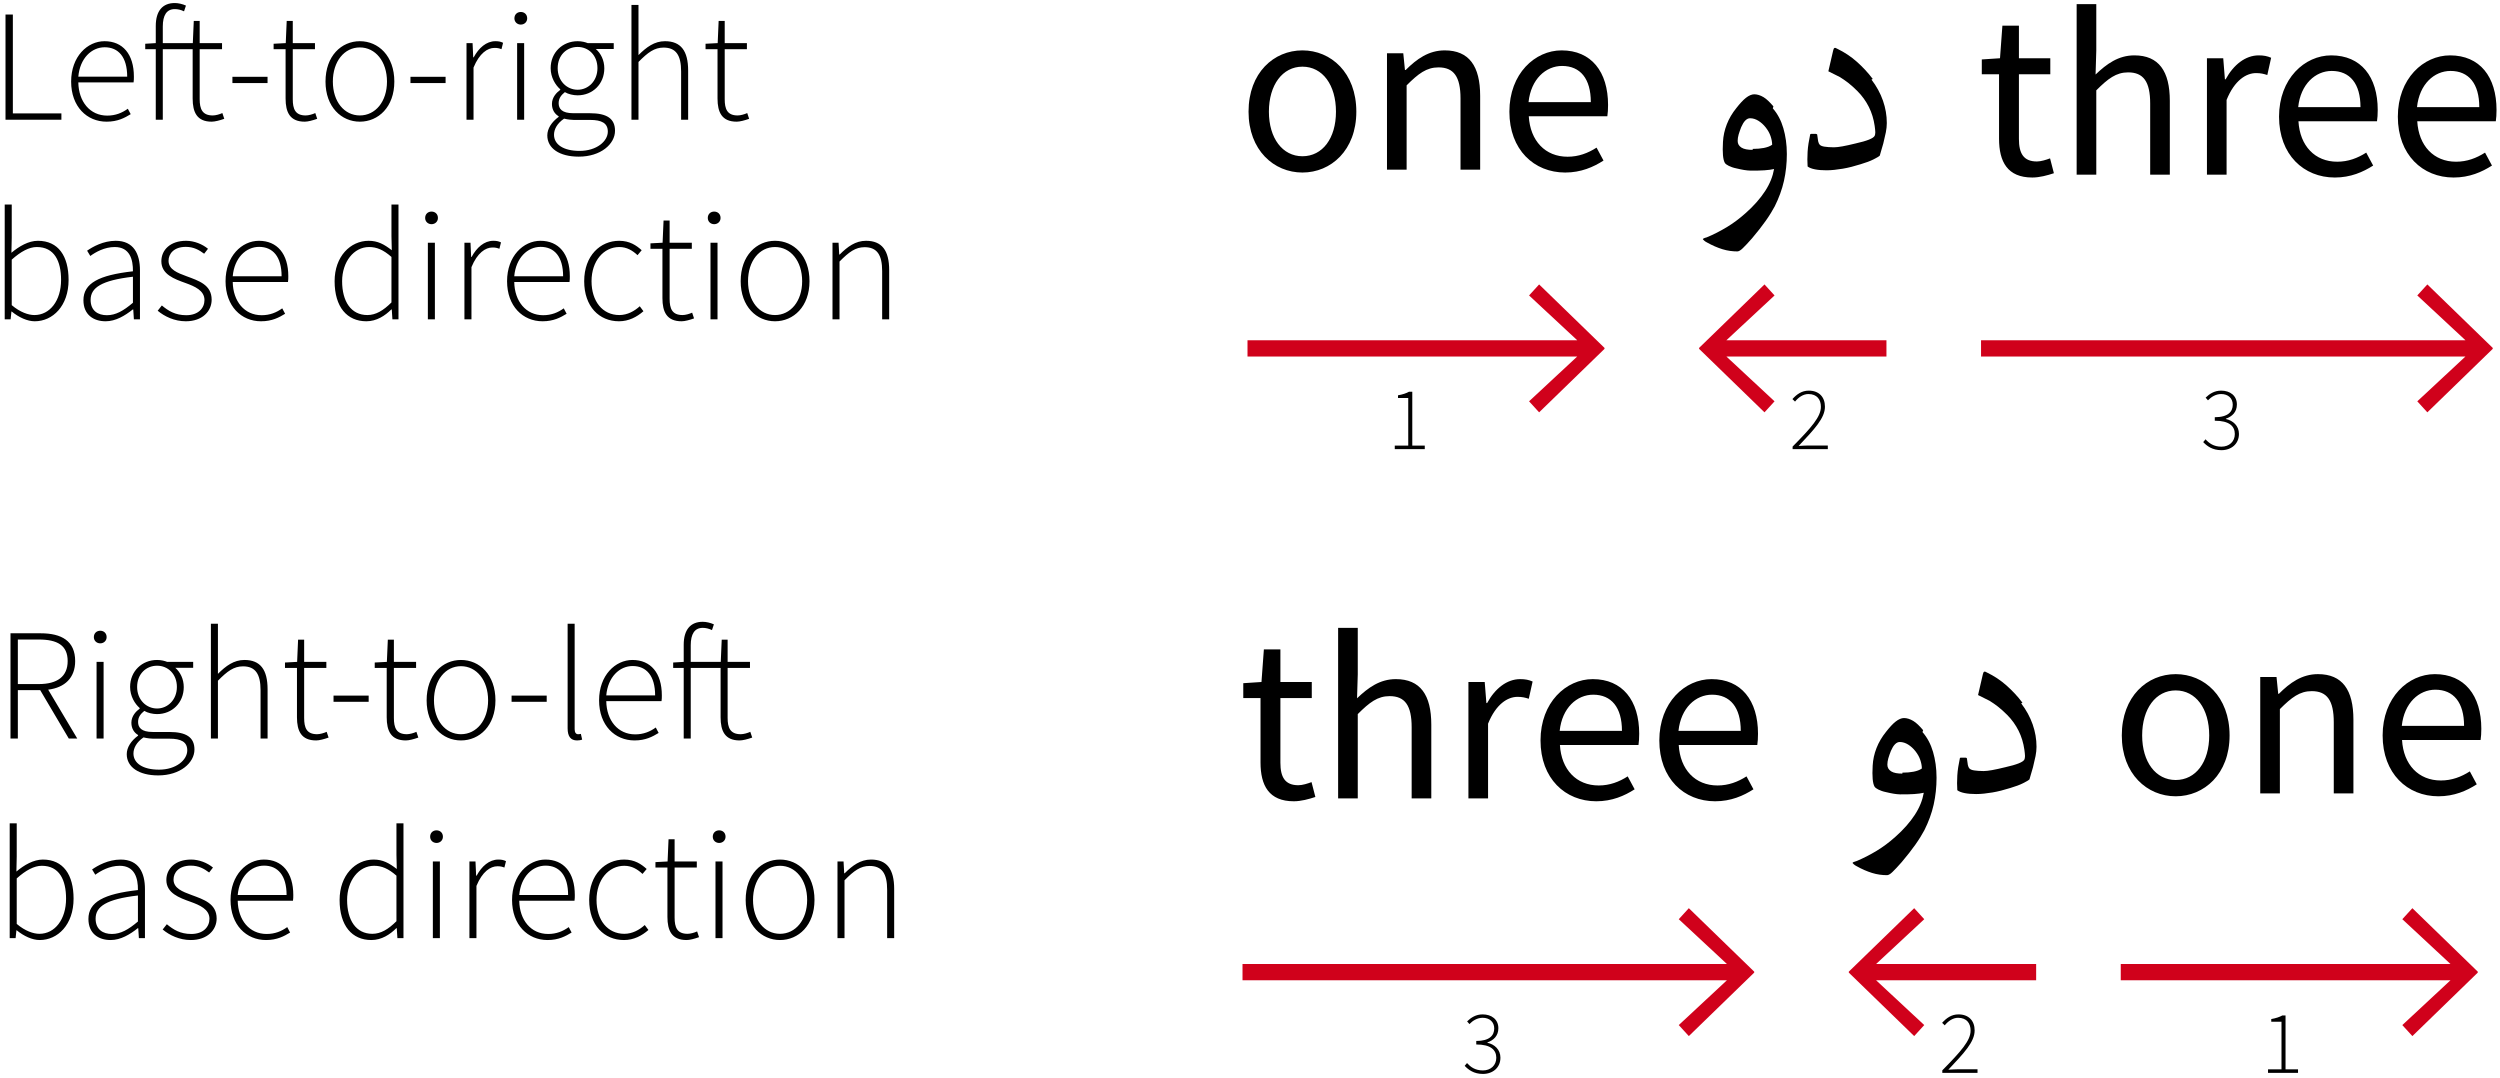
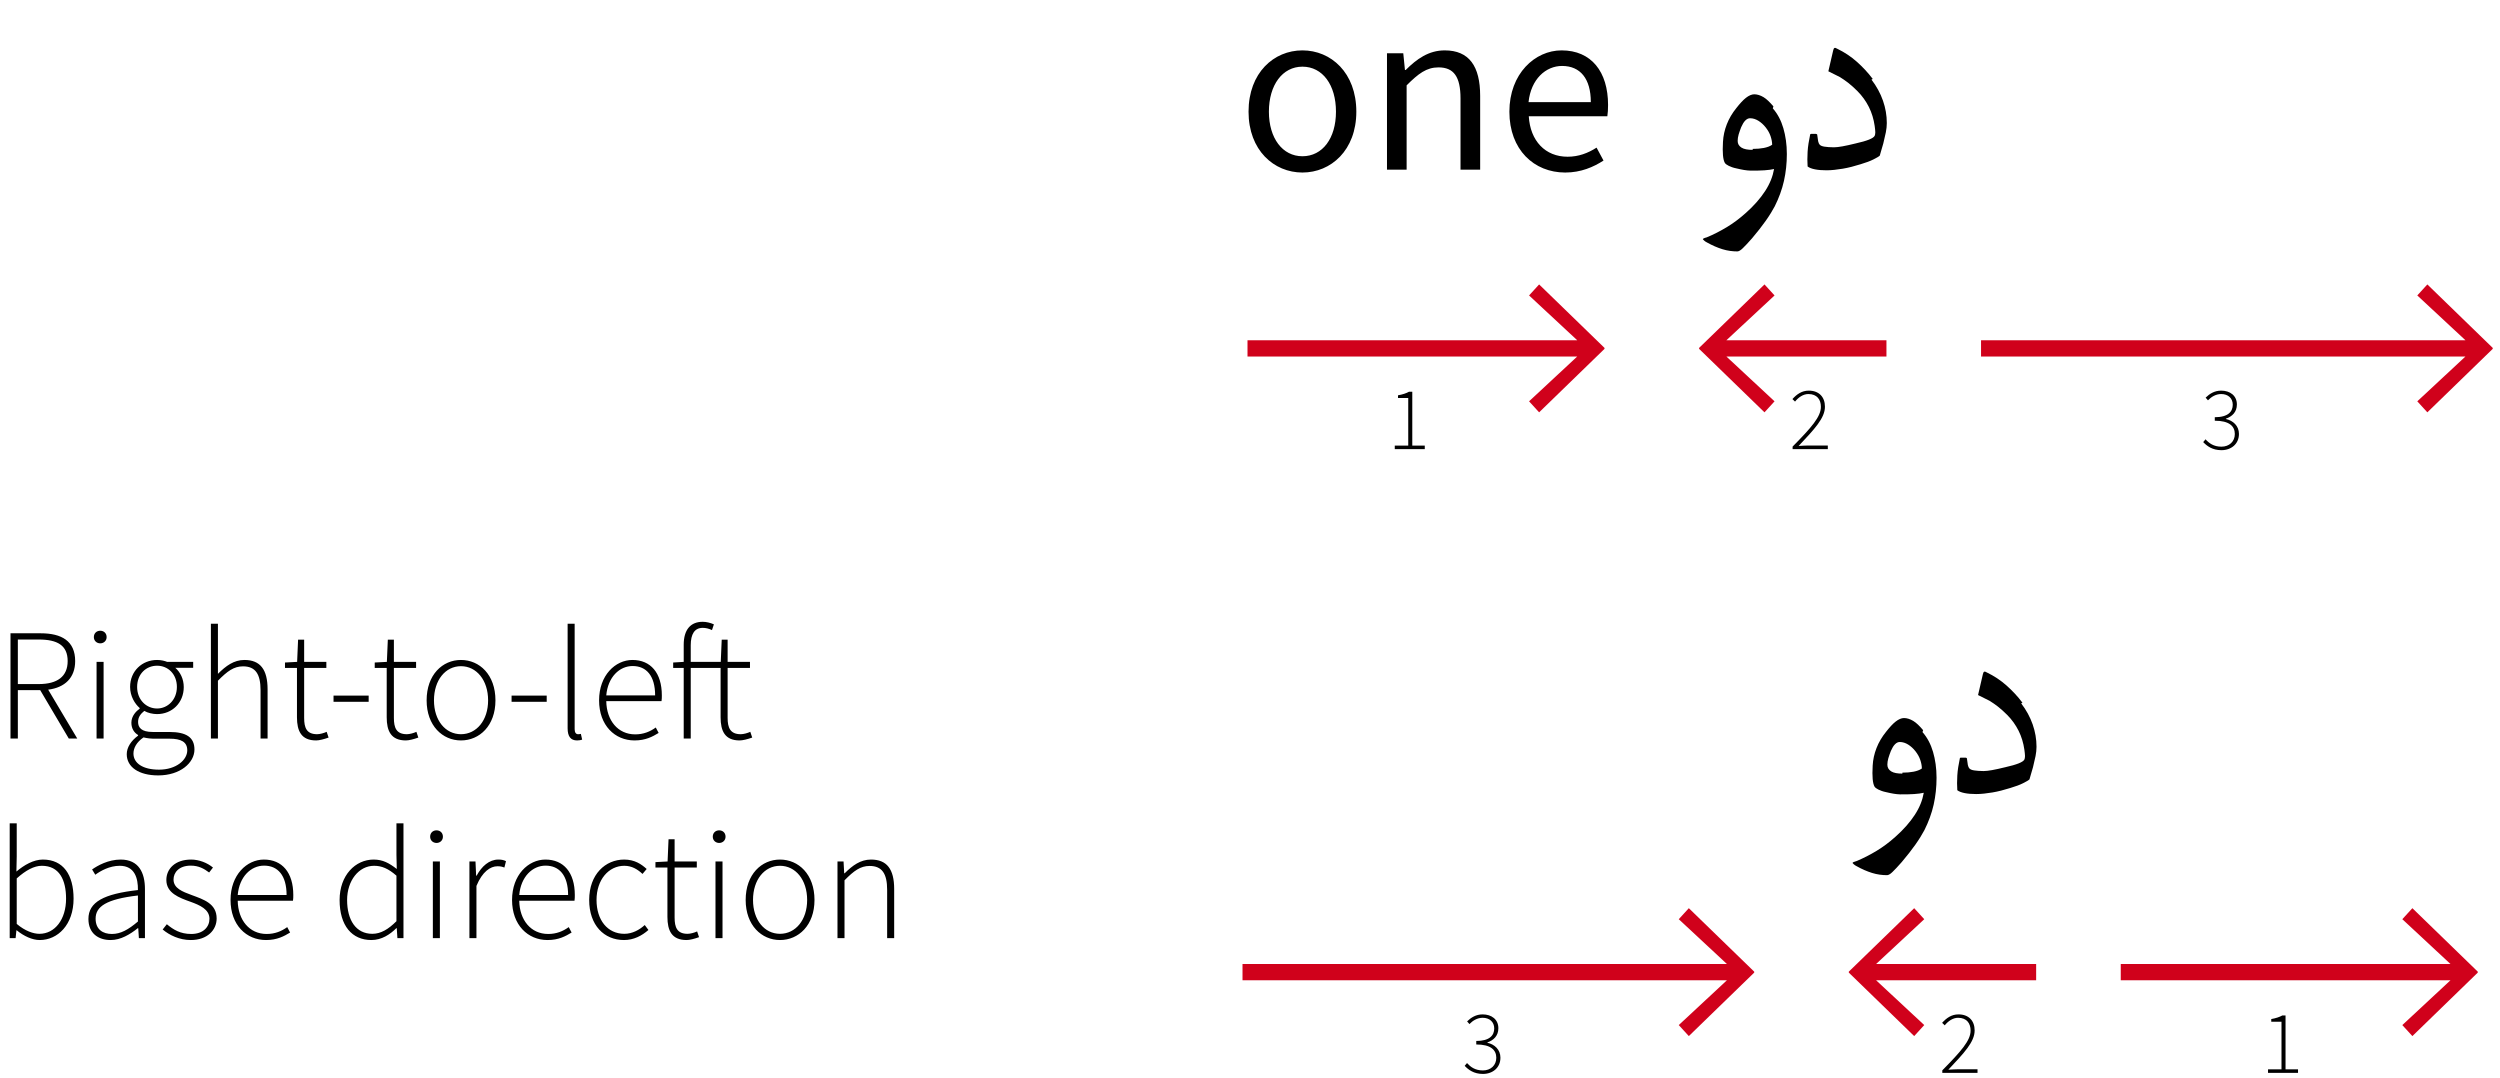
<svg xmlns="http://www.w3.org/2000/svg" width="501px" height="216px" viewBox="0 0 501 216" version="1.1">
  <title>order-of-directional-runs</title>
  <desc>Created with Sketch.</desc>
  <defs />
  <g id="Order-of-directional-runs" stroke="none" stroke-width="1" fill="none" fill-rule="evenodd">
    <g id="Group-Copy-3">
      <g id="Group-2" transform="translate(250, 10)">
        <path d="M11.008,24.576 C16.72,24.576 21.808,20.112 21.808,12.384 C21.808,4.56 16.72,0.096 11.008,0.096 C5.296,0.096 0.208,4.56 0.208,12.384 C0.208,20.112 5.296,24.576 11.008,24.576 L11.008,24.576 Z M11.008,21.312 C7.024,21.312 4.288,17.712 4.288,12.384 C4.288,7.008 7.024,3.36 11.008,3.36 C15.04,3.36 17.728,7.008 17.728,12.384 C17.728,17.712 15.04,21.312 11.008,21.312 L11.008,21.312 Z M27.952,24 L31.888,24 L31.888,7.104 C34.24,4.752 35.872,3.504 38.272,3.504 C41.344,3.504 42.688,5.376 42.688,9.744 L42.688,24 L46.624,24 L46.624,9.216 C46.624,3.264 44.416,0.096 39.52,0.096 C36.304,0.096 33.904,1.824 31.696,4.032 L31.552,4.032 L31.216,0.672 L27.952,0.672 L27.952,24 Z M63.664,24.576 C66.832,24.576 69.328,23.472 71.344,22.176 L69.952,19.584 C68.224,20.688 66.352,21.408 64.144,21.408 C59.68,21.408 56.656,18.24 56.368,13.296 L72.112,13.296 C72.208,12.72 72.256,11.856 72.256,11.04 C72.256,4.368 68.896,0.096 62.944,0.096 C57.616,0.096 52.48,4.752 52.48,12.384 C52.48,20.016 57.424,24.576 63.664,24.576 L63.664,24.576 Z M56.32,10.464 C56.8,5.856 59.776,3.216 63.04,3.216 C66.688,3.216 68.8,5.76 68.8,10.464 L56.32,10.464 Z" id="one" fill="#000000" />
        <polygon id="←-copy" fill="#D0011B" transform="translate(35.772, 59.816) scale(-1, 1) translate(-35.772, -59.816) " points="13.104 72.632 15.12 70.424 5.472 61.448 71.544 61.448 71.544 58.184 5.472 58.184 15.12 49.208 13.104 47 0 59.72 0 59.912" />
        <path d="M29.512,80 L35.524,80 L35.524,79.298 L33.022,79.298 L33.022,68.498 L32.374,68.498 C31.834,68.804 31.096,69.056 30.16,69.218 L30.16,69.758 L32.212,69.758 L32.212,79.298 L29.512,79.298 L29.512,80 Z" id="1" fill="#000000" />
      </g>
      <g id="Group-4" transform="translate(340.5, 9)">
        <path d="M34.8,6.824 C33.84,5.544 32.752,4.392 31.6,3.368 C30.448,2.344 29.104,1.448 27.632,0.744 C27.44,0.616 27.248,0.552 27.12,0.616 C26.992,0.68 26.928,0.872 26.864,1.128 L25.904,5.288 C26.544,5.608 27.056,5.864 27.44,6.056 C27.824,6.248 28.08,6.376 28.208,6.44 C28.72,6.76 29.296,7.144 29.872,7.592 C30.448,8.04 31.088,8.616 31.728,9.256 C32.688,10.216 33.456,11.304 34.032,12.456 C34.608,13.608 34.992,14.888 35.184,16.232 C35.248,16.744 35.312,17.192 35.312,17.512 C35.312,17.832 35.248,18.088 35.184,18.216 C35.056,18.472 34.672,18.728 34.032,18.984 C33.392,19.24 32.496,19.496 31.344,19.752 C30.32,20.008 29.424,20.2 28.72,20.328 C28.016,20.456 27.44,20.52 26.992,20.52 C26.224,20.52 25.584,20.456 25.136,20.392 C24.688,20.328 24.368,20.2 24.176,20.008 C24.048,19.88 23.92,19.624 23.856,19.304 C23.792,18.984 23.728,18.536 23.664,17.96 C23.6,17.896 23.536,17.832 23.408,17.832 L22.96,17.832 L22.448,17.832 C22.32,17.832 22.256,17.896 22.256,17.96 C22,19.176 21.808,20.328 21.744,21.416 C21.68,22.504 21.68,23.464 21.744,24.36 C22.064,24.616 22.576,24.808 23.216,24.936 C23.856,25.064 24.624,25.128 25.52,25.128 C26.544,25.128 27.632,25 28.784,24.808 C29.936,24.616 31.152,24.296 32.368,23.912 C33.456,23.592 34.288,23.272 34.928,22.952 C35.568,22.632 36.016,22.376 36.208,22.184 C36.272,21.992 36.336,21.672 36.464,21.288 C36.592,20.904 36.72,20.392 36.912,19.752 C37.104,18.92 37.296,18.152 37.424,17.512 C37.552,16.872 37.616,16.232 37.616,15.656 C37.616,14.12 37.36,12.648 36.848,11.176 C36.336,9.704 35.568,8.296 34.544,6.952 L34.8,6.824 Z M14.896,12.328 C14.192,11.496 13.552,10.856 12.912,10.472 C12.272,10.088 11.632,9.896 11.056,9.896 C10.544,9.896 9.968,10.152 9.392,10.6 C8.816,11.048 8.176,11.752 7.472,12.648 C6.64,13.672 6,14.76 5.552,15.912 C5.104,17.064 4.848,18.216 4.784,19.432 C4.72,20.52 4.72,21.416 4.784,22.12 C4.848,22.824 4.976,23.336 5.168,23.656 C5.296,23.848 5.552,24.04 5.936,24.232 C6.32,24.424 6.832,24.616 7.472,24.744 C8.048,24.872 8.56,25 9.008,25.064 C9.456,25.128 9.904,25.192 10.288,25.192 C11.376,25.192 12.336,25.192 13.104,25.128 C13.872,25.064 14.512,25 15.024,24.872 C14.768,26.344 14.192,27.816 13.232,29.288 C12.272,30.76 10.992,32.232 9.328,33.704 C8.112,34.792 6.832,35.752 5.552,36.52 C4.272,37.288 2.928,37.992 1.52,38.568 C1.264,38.632 1.072,38.696 0.944,38.76 C0.816,38.824 0.752,38.888 0.752,38.952 C0.816,39.016 0.88,39.08 1.008,39.208 C1.136,39.336 1.328,39.464 1.584,39.592 C2.608,40.168 3.632,40.616 4.656,40.936 C5.68,41.256 6.704,41.384 7.664,41.384 C7.92,41.384 8.304,41.192 8.752,40.744 C9.2,40.296 9.84,39.656 10.608,38.76 C11.696,37.48 12.592,36.328 13.36,35.24 C14.128,34.152 14.704,33.192 15.152,32.36 C15.984,30.696 16.624,28.968 17.008,27.24 C17.392,25.512 17.584,23.72 17.584,21.864 C17.584,19.944 17.328,18.216 16.88,16.68 C16.432,15.144 15.728,13.8 14.768,12.712 L14.896,12.328 Z M10.736,21.032 C9.776,21.032 9.008,20.904 8.496,20.584 C7.984,20.264 7.728,19.816 7.728,19.24 C7.728,18.856 7.792,18.408 7.92,17.96 C8.048,17.512 8.24,17 8.432,16.488 C8.688,15.912 8.944,15.464 9.264,15.144 C9.584,14.824 9.904,14.696 10.224,14.696 C10.8,14.696 11.376,14.888 11.888,15.208 C12.4,15.528 12.912,15.976 13.36,16.552 C13.808,17.128 14.128,17.704 14.32,18.28 C14.512,18.856 14.64,19.432 14.64,20.008 C14.192,20.328 13.616,20.52 12.976,20.648 C12.336,20.776 11.568,20.84 10.736,20.84 L10.736,21.032 Z" id="دو" fill="#000000" />
        <polygon id="←" fill="#D0011B" points="13.104 73.632 15.12 71.424 5.472 62.448 37.544 62.448 37.544 59.184 5.472 59.184 15.12 50.208 13.104 48 0 60.72 0 60.912" />
        <path d="M18.738,81 L25.794,81 L25.794,80.28 L21.87,80.28 C21.24,80.28 20.574,80.334 19.944,80.37 C23.13,76.986 25.218,74.79 25.218,72.504 C25.218,70.56 24.03,69.282 21.978,69.282 C20.574,69.282 19.566,70.02 18.702,70.974 L19.224,71.478 C19.926,70.614 20.862,69.966 21.906,69.966 C23.634,69.966 24.408,71.082 24.408,72.522 C24.408,74.52 22.518,76.662 18.738,80.496 L18.738,81 Z" id="2" fill="#000000" />
      </g>
      <g id="Group-3" transform="translate(397, 0)">
-         <path d="M10.28,35.576 C11.72,35.576 13.304,35.144 14.6,34.712 L13.832,31.736 C13.064,32.024 12.008,32.36 11.192,32.36 C8.504,32.36 7.592,30.728 7.592,27.848 L7.592,14.888 L13.88,14.888 L13.88,11.672 L7.592,11.672 L7.592,5.144 L4.28,5.144 L3.8,11.672 L0.152,11.912 L0.152,14.888 L3.608,14.888 L3.608,27.8 C3.608,32.408 5.288,35.576 10.28,35.576 L10.28,35.576 Z M19.16,35 L23.096,35 L23.096,18.104 C25.448,15.752 27.08,14.504 29.48,14.504 C32.552,14.504 33.896,16.376 33.896,20.744 L33.896,35 L37.832,35 L37.832,20.216 C37.832,14.264 35.624,11.096 30.728,11.096 C27.512,11.096 25.16,12.824 22.952,14.936 L23.096,10.136 L23.096,0.824 L19.16,0.824 L19.16,35 Z M45.272,35 L49.208,35 L49.208,20.024 C50.792,16.088 53.144,14.648 55.112,14.648 C56.072,14.648 56.6,14.792 57.368,15.032 L58.136,11.576 C57.368,11.24 56.648,11.096 55.64,11.096 C53,11.096 50.6,12.968 49.016,15.896 L48.872,15.896 L48.536,11.672 L45.272,11.672 L45.272,35 Z M70.904,35.576 C74.072,35.576 76.568,34.472 78.584,33.176 L77.192,30.584 C75.464,31.688 73.592,32.408 71.384,32.408 C66.92,32.408 63.896,29.24 63.608,24.296 L79.352,24.296 C79.448,23.72 79.496,22.856 79.496,22.04 C79.496,15.368 76.136,11.096 70.184,11.096 C64.856,11.096 59.72,15.752 59.72,23.384 C59.72,31.016 64.664,35.576 70.904,35.576 L70.904,35.576 Z M63.56,21.464 C64.04,16.856 67.016,14.216 70.28,14.216 C73.928,14.216 76.04,16.76 76.04,21.464 L63.56,21.464 Z M94.712,35.576 C97.88,35.576 100.376,34.472 102.392,33.176 L101,30.584 C99.272,31.688 97.4,32.408 95.192,32.408 C90.728,32.408 87.704,29.24 87.416,24.296 L103.16,24.296 C103.256,23.72 103.304,22.856 103.304,22.04 C103.304,15.368 99.944,11.096 93.992,11.096 C88.664,11.096 83.528,15.752 83.528,23.384 C83.528,31.016 88.472,35.576 94.712,35.576 L94.712,35.576 Z M87.368,21.464 C87.848,16.856 90.824,14.216 94.088,14.216 C97.736,14.216 99.848,16.76 99.848,21.464 L87.368,21.464 Z" id="three" fill="#000000" />
        <polygon id="←-copy-2" fill="#D0011B" transform="translate(51.272, 69.816) scale(-1, 1) translate(-51.272, -69.816) " points="13.104 82.632 15.12 80.424 5.472 71.448 102.544 71.448 102.544 68.184 5.472 68.184 15.12 59.208 13.104 57 -5.68434189e-14 69.72 -5.68434189e-14 69.912" />
        <path d="M48.176,90.216 C50.156,90.216 51.686,88.956 51.686,86.958 C51.686,85.338 50.498,84.276 49.076,83.97 L49.076,83.898 C50.336,83.466 51.272,82.566 51.272,81.054 C51.272,79.29 49.904,78.282 48.122,78.282 C46.79,78.282 45.8,78.912 45.008,79.686 L45.476,80.226 C46.142,79.524 47.06,78.966 48.122,78.966 C49.526,78.966 50.444,79.812 50.444,81.108 C50.444,82.494 49.508,83.61 46.844,83.61 L46.844,84.312 C49.724,84.312 50.858,85.392 50.858,86.976 C50.858,88.506 49.724,89.514 48.176,89.514 C46.592,89.514 45.674,88.794 44.99,88.038 L44.522,88.596 C45.26,89.37 46.34,90.216 48.176,90.216 L48.176,90.216 Z" id="3" fill="#000000" />
      </g>
-       <path d="M1.104,24 L12.304,24 L12.304,22.72 L2.576,22.72 L2.576,2.912 L1.104,2.912 L1.104,24 Z M21.36,24.384 C23.6,24.384 24.976,23.616 26.192,22.88 L25.616,21.792 C24.464,22.624 23.152,23.168 21.488,23.168 C18.032,23.168 15.76,20.384 15.696,16.512 L26.768,16.512 C26.832,16.128 26.832,15.744 26.832,15.36 C26.832,10.848 24.592,8.256 20.944,8.256 C17.52,8.256 14.256,11.328 14.256,16.352 C14.256,21.376 17.424,24.384 21.36,24.384 L21.36,24.384 Z M15.696,15.36 C16.016,11.68 18.352,9.472 20.976,9.472 C23.728,9.472 25.488,11.424 25.488,15.36 L15.696,15.36 Z M44.56,22.656 C44.016,22.912 43.216,23.136 42.64,23.136 C40.528,23.136 40.016,21.824 40.016,19.872 L40.016,9.856 L44.496,9.856 L44.496,8.64 L40.016,8.64 L40.016,4.192 L38.832,4.192 L38.64,8.64 L32.624,8.64 L32.624,5.312 C32.624,3.072 33.392,1.824 35.024,1.824 C35.6,1.824 36.24,1.952 36.88,2.272 L37.264,1.12 C36.56,0.8 35.728,0.608 35.024,0.608 C32.592,0.608 31.216,2.176 31.216,5.216 L31.216,8.64 L29.104,8.768 L29.104,9.856 L31.216,9.856 L31.216,24 L32.624,24 L32.624,9.856 L38.608,9.856 L38.608,19.744 C38.608,22.496 39.472,24.384 42.416,24.384 C43.056,24.384 44.048,24.128 44.944,23.808 L44.56,22.656 Z M46.576,16.64 L53.616,16.64 L53.616,15.392 L46.576,15.392 L46.576,16.64 Z M61.072,24.384 C61.712,24.384 62.672,24.128 63.568,23.808 L63.184,22.656 C62.64,22.912 61.84,23.136 61.264,23.136 C59.152,23.136 58.672,21.824 58.672,19.872 L58.672,9.856 L63.12,9.856 L63.12,8.64 L58.672,8.64 L58.672,4.192 L57.456,4.192 L57.264,8.64 L54.832,8.768 L54.832,9.856 L57.232,9.856 L57.232,19.744 C57.232,22.496 58.096,24.384 61.072,24.384 L61.072,24.384 Z M72.112,24.384 C75.824,24.384 79.024,21.44 79.024,16.352 C79.024,11.2 75.824,8.256 72.112,8.256 C68.432,8.256 65.232,11.2 65.232,16.352 C65.232,21.44 68.432,24.384 72.112,24.384 L72.112,24.384 Z M72.112,23.136 C69.008,23.136 66.704,20.384 66.704,16.352 C66.704,12.288 69.008,9.504 72.112,9.504 C75.216,9.504 77.552,12.288 77.552,16.352 C77.552,20.384 75.216,23.136 72.112,23.136 L72.112,23.136 Z M82.256,16.64 L89.296,16.64 L89.296,15.392 L82.256,15.392 L82.256,16.64 Z M93.488,24 L94.896,24 L94.896,13.536 C96.08,10.656 97.712,9.6 99.088,9.6 C99.696,9.6 99.984,9.664 100.496,9.856 L100.816,8.576 C100.304,8.32 99.856,8.256 99.28,8.256 C97.456,8.256 95.952,9.6 94.928,11.488 L94.832,11.488 L94.704,8.64 L93.488,8.64 L93.488,24 Z M103.632,24 L105.04,24 L105.04,8.64 L103.632,8.64 L103.632,24 Z M104.368,4.928 C105.072,4.928 105.648,4.416 105.648,3.68 C105.648,2.88 105.072,2.4 104.368,2.4 C103.664,2.4 103.088,2.88 103.088,3.68 C103.088,4.416 103.664,4.928 104.368,4.928 L104.368,4.928 Z M115.984,31.392 C120.4,31.392 123.248,28.864 123.248,26.208 C123.248,23.776 121.648,22.688 118.192,22.688 L114.896,22.688 C112.592,22.688 111.952,21.792 111.952,20.672 C111.952,19.648 112.528,19.008 113.2,18.464 C113.904,18.88 114.896,19.104 115.76,19.104 C118.768,19.104 121.104,16.832 121.104,13.696 C121.104,12.064 120.4,10.688 119.408,9.824 L122.992,9.824 L122.992,8.64 L117.776,8.64 C117.296,8.448 116.592,8.256 115.76,8.256 C112.752,8.256 110.352,10.496 110.352,13.664 C110.352,15.52 111.312,17.056 112.272,17.888 L112.272,18.016 C111.6,18.496 110.608,19.456 110.608,20.832 C110.608,22.016 111.184,22.848 111.952,23.296 L111.952,23.424 C110.544,24.448 109.68,25.792 109.68,27.136 C109.68,29.728 112.112,31.392 115.984,31.392 L115.984,31.392 Z M115.76,17.984 C113.616,17.984 111.76,16.256 111.76,13.664 C111.76,11.04 113.584,9.408 115.76,9.408 C117.936,9.408 119.728,11.072 119.728,13.664 C119.728,16.256 117.872,17.984 115.76,17.984 L115.76,17.984 Z M116.144,30.24 C112.88,30.24 111.024,28.928 111.024,27.008 C111.024,25.92 111.632,24.736 113.04,23.776 C113.84,23.968 114.64,24.032 114.96,24.032 L118.256,24.032 C120.56,24.032 121.808,24.672 121.808,26.368 C121.808,28.288 119.6,30.24 116.144,30.24 L116.144,30.24 Z M126.544,24 L127.952,24 L127.952,12.416 C129.84,10.496 131.152,9.536 132.976,9.536 C135.472,9.536 136.496,11.072 136.496,14.336 L136.496,24 L137.904,24 L137.904,14.144 C137.904,10.176 136.432,8.256 133.264,8.256 C131.152,8.256 129.552,9.44 127.952,11.04 L127.952,0.992 L126.544,0.992 L126.544,24 Z M147.632,24.384 C148.272,24.384 149.232,24.128 150.128,23.808 L149.744,22.656 C149.2,22.912 148.4,23.136 147.824,23.136 C145.712,23.136 145.232,21.824 145.232,19.872 L145.232,9.856 L149.68,9.856 L149.68,8.64 L145.232,8.64 L145.232,4.192 L144.016,4.192 L143.824,8.64 L141.392,8.768 L141.392,9.856 L143.792,9.856 L143.792,19.744 C143.792,22.496 144.656,24.384 147.632,24.384 L147.632,24.384 Z M6.96,64.384 C10.576,64.384 13.744,61.312 13.744,56.096 C13.744,51.328 11.696,48.256 7.6,48.256 C5.712,48.256 3.856,49.344 2.288,50.656 L2.352,47.648 L2.352,40.992 L0.944,40.992 L0.944,64 L2.128,64 L2.288,62.432 L2.352,62.432 C3.792,63.616 5.488,64.384 6.96,64.384 L6.96,64.384 Z M6.896,63.136 C5.712,63.136 4.048,62.592 2.352,61.152 L2.352,52.032 C4.176,50.4 5.84,49.504 7.376,49.504 C10.896,49.504 12.24,52.32 12.24,56.096 C12.24,60.256 10,63.136 6.896,63.136 L6.896,63.136 Z M21.168,64.384 C23.184,64.384 25.04,63.264 26.608,62.016 L26.704,62.016 L26.832,64 L28.048,64 L28.048,54.176 C28.048,50.88 26.8,48.256 23.184,48.256 C20.688,48.256 18.544,49.472 17.456,50.24 L18.096,51.296 C19.152,50.528 20.944,49.504 22.992,49.504 C26.032,49.504 26.672,52.032 26.64,54.368 C19.792,55.136 16.72,56.768 16.72,60.16 C16.72,63.072 18.736,64.384 21.168,64.384 L21.168,64.384 Z M21.424,63.168 C19.664,63.168 18.16,62.304 18.16,60.096 C18.16,57.664 20.304,56.192 26.64,55.456 L26.64,60.672 C24.72,62.304 23.184,63.168 21.424,63.168 L21.424,63.168 Z M37.232,64.384 C40.56,64.384 42.416,62.368 42.416,60.064 C42.416,57.056 39.792,56.256 37.392,55.36 C35.568,54.688 33.776,54.016 33.776,52.256 C33.776,50.848 34.864,49.472 37.232,49.472 C38.8,49.472 39.888,50.08 40.912,50.848 L41.68,49.856 C40.56,48.928 38.928,48.256 37.296,48.256 C34.096,48.256 32.336,50.112 32.336,52.352 C32.336,54.976 34.896,55.904 37.232,56.736 C38.992,57.376 40.976,58.208 40.976,60.128 C40.976,61.76 39.728,63.168 37.328,63.168 C35.12,63.168 33.744,62.304 32.432,61.216 L31.6,62.272 C32.976,63.424 34.96,64.384 37.232,64.384 L37.232,64.384 Z M52.304,64.384 C54.544,64.384 55.92,63.616 57.136,62.88 L56.56,61.792 C55.408,62.624 54.096,63.168 52.432,63.168 C48.976,63.168 46.704,60.384 46.64,56.512 L57.712,56.512 C57.776,56.128 57.776,55.744 57.776,55.36 C57.776,50.848 55.536,48.256 51.888,48.256 C48.464,48.256 45.2,51.328 45.2,56.352 C45.2,61.376 48.368,64.384 52.304,64.384 L52.304,64.384 Z M46.64,55.36 C46.96,51.68 49.296,49.472 51.92,49.472 C54.672,49.472 56.432,51.424 56.432,55.36 L46.64,55.36 Z M73.424,64.384 C75.472,64.384 77.168,63.264 78.416,62.016 L78.512,62.016 L78.64,64 L79.856,64 L79.856,40.992 L78.448,40.992 L78.448,47.328 L78.512,50.144 C76.976,48.96 75.728,48.256 73.872,48.256 C70.224,48.256 67.056,51.392 67.056,56.352 C67.056,61.536 69.552,64.384 73.424,64.384 L73.424,64.384 Z M73.616,63.136 C70.352,63.136 68.56,60.416 68.56,56.352 C68.56,52.48 70.896,49.504 73.968,49.504 C75.472,49.504 76.816,50.048 78.448,51.488 L78.448,60.608 C76.816,62.24 75.312,63.136 73.616,63.136 L73.616,63.136 Z M85.744,64 L87.152,64 L87.152,48.64 L85.744,48.64 L85.744,64 Z M86.48,44.928 C87.184,44.928 87.76,44.416 87.76,43.68 C87.76,42.88 87.184,42.4 86.48,42.4 C85.776,42.4 85.2,42.88 85.2,43.68 C85.2,44.416 85.776,44.928 86.48,44.928 L86.48,44.928 Z M93.072,64 L94.48,64 L94.48,53.536 C95.664,50.656 97.296,49.6 98.672,49.6 C99.28,49.6 99.568,49.664 100.08,49.856 L100.4,48.576 C99.888,48.32 99.44,48.256 98.864,48.256 C97.04,48.256 95.536,49.6 94.512,51.488 L94.416,51.488 L94.288,48.64 L93.072,48.64 L93.072,64 Z M108.72,64.384 C110.96,64.384 112.336,63.616 113.552,62.88 L112.976,61.792 C111.824,62.624 110.512,63.168 108.848,63.168 C105.392,63.168 103.12,60.384 103.056,56.512 L114.128,56.512 C114.192,56.128 114.192,55.744 114.192,55.36 C114.192,50.848 111.952,48.256 108.304,48.256 C104.88,48.256 101.616,51.328 101.616,56.352 C101.616,61.376 104.784,64.384 108.72,64.384 L108.72,64.384 Z M103.056,55.36 C103.376,51.68 105.712,49.472 108.336,49.472 C111.088,49.472 112.848,51.424 112.848,55.36 L103.056,55.36 Z M124.048,64.384 C126,64.384 127.632,63.52 128.944,62.368 L128.208,61.376 C127.152,62.336 125.744,63.136 124.112,63.136 C120.752,63.136 118.544,60.384 118.544,56.352 C118.544,52.288 120.976,49.504 124.112,49.504 C125.616,49.504 126.768,50.208 127.76,51.136 L128.592,50.144 C127.536,49.184 126.192,48.256 124.08,48.256 C120.336,48.256 117.072,51.2 117.072,56.352 C117.072,61.44 120.08,64.384 124.048,64.384 L124.048,64.384 Z M136.592,64.384 C137.232,64.384 138.192,64.128 139.088,63.808 L138.704,62.656 C138.16,62.912 137.36,63.136 136.784,63.136 C134.672,63.136 134.192,61.824 134.192,59.872 L134.192,49.856 L138.64,49.856 L138.64,48.64 L134.192,48.64 L134.192,44.192 L132.976,44.192 L132.784,48.64 L130.352,48.768 L130.352,49.856 L132.752,49.856 L132.752,59.744 C132.752,62.496 133.616,64.384 136.592,64.384 L136.592,64.384 Z M142.384,64 L143.792,64 L143.792,48.64 L142.384,48.64 L142.384,64 Z M143.12,44.928 C143.824,44.928 144.4,44.416 144.4,43.68 C144.4,42.88 143.824,42.4 143.12,42.4 C142.416,42.4 141.84,42.88 141.84,43.68 C141.84,44.416 142.416,44.928 143.12,44.928 L143.12,44.928 Z M155.312,64.384 C159.024,64.384 162.224,61.44 162.224,56.352 C162.224,51.2 159.024,48.256 155.312,48.256 C151.632,48.256 148.432,51.2 148.432,56.352 C148.432,61.44 151.632,64.384 155.312,64.384 L155.312,64.384 Z M155.312,63.136 C152.208,63.136 149.904,60.384 149.904,56.352 C149.904,52.288 152.208,49.504 155.312,49.504 C158.416,49.504 160.752,52.288 160.752,56.352 C160.752,60.384 158.416,63.136 155.312,63.136 L155.312,63.136 Z M166.832,64 L168.24,64 L168.24,52.416 C170.128,50.496 171.44,49.536 173.264,49.536 C175.76,49.536 176.784,51.072 176.784,54.336 L176.784,64 L178.192,64 L178.192,54.144 C178.192,50.176 176.72,48.256 173.552,48.256 C171.44,48.256 169.84,49.44 168.272,51.008 L168.176,51.008 L168.048,48.64 L166.832,48.64 L166.832,64 Z" id="Visual-order" fill="#000000" />
    </g>
    <g id="Group-Copy-2" transform="translate(1, 124)">
      <g id="Group-2" transform="translate(424, 11)">
-         <path d="M11.008,24.576 C16.72,24.576 21.808,20.112 21.808,12.384 C21.808,4.56 16.72,0.096 11.008,0.096 C5.296,0.096 0.208,4.56 0.208,12.384 C0.208,20.112 5.296,24.576 11.008,24.576 L11.008,24.576 Z M11.008,21.312 C7.024,21.312 4.288,17.712 4.288,12.384 C4.288,7.008 7.024,3.36 11.008,3.36 C15.04,3.36 17.728,7.008 17.728,12.384 C17.728,17.712 15.04,21.312 11.008,21.312 L11.008,21.312 Z M27.952,24 L31.888,24 L31.888,7.104 C34.24,4.752 35.872,3.504 38.272,3.504 C41.344,3.504 42.688,5.376 42.688,9.744 L42.688,24 L46.624,24 L46.624,9.216 C46.624,3.264 44.416,0.096 39.52,0.096 C36.304,0.096 33.904,1.824 31.696,4.032 L31.552,4.032 L31.216,0.672 L27.952,0.672 L27.952,24 Z M63.664,24.576 C66.832,24.576 69.328,23.472 71.344,22.176 L69.952,19.584 C68.224,20.688 66.352,21.408 64.144,21.408 C59.68,21.408 56.656,18.24 56.368,13.296 L72.112,13.296 C72.208,12.72 72.256,11.856 72.256,11.04 C72.256,4.368 68.896,0.096 62.944,0.096 C57.616,0.096 52.48,4.752 52.48,12.384 C52.48,20.016 57.424,24.576 63.664,24.576 L63.664,24.576 Z M56.32,10.464 C56.8,5.856 59.776,3.216 63.04,3.216 C66.688,3.216 68.8,5.76 68.8,10.464 L56.32,10.464 Z" id="one" fill="#000000" />
        <polygon id="←-copy" fill="#D0011B" transform="translate(35.772, 59.816) scale(-1, 1) translate(-35.772, -59.816) " points="13.104 72.632 15.12 70.424 5.472 61.448 71.544 61.448 71.544 58.184 5.472 58.184 15.12 49.208 13.104 47 0 59.72 0 59.912" />
        <path d="M29.512,80 L35.524,80 L35.524,79.298 L33.022,79.298 L33.022,68.498 L32.374,68.498 C31.834,68.804 31.096,69.056 30.16,69.218 L30.16,69.758 L32.212,69.758 L32.212,79.298 L29.512,79.298 L29.512,80 Z" id="1" fill="#000000" />
      </g>
      <g id="Group-4" transform="translate(369.5, 10)">
        <path d="M34.8,6.824 C33.84,5.544 32.752,4.392 31.6,3.368 C30.448,2.344 29.104,1.448 27.632,0.744 C27.44,0.616 27.248,0.552 27.12,0.616 C26.992,0.68 26.928,0.872 26.864,1.128 L25.904,5.288 C26.544,5.608 27.056,5.864 27.44,6.056 C27.824,6.248 28.08,6.376 28.208,6.44 C28.72,6.76 29.296,7.144 29.872,7.592 C30.448,8.04 31.088,8.616 31.728,9.256 C32.688,10.216 33.456,11.304 34.032,12.456 C34.608,13.608 34.992,14.888 35.184,16.232 C35.248,16.744 35.312,17.192 35.312,17.512 C35.312,17.832 35.248,18.088 35.184,18.216 C35.056,18.472 34.672,18.728 34.032,18.984 C33.392,19.24 32.496,19.496 31.344,19.752 C30.32,20.008 29.424,20.2 28.72,20.328 C28.016,20.456 27.44,20.52 26.992,20.52 C26.224,20.52 25.584,20.456 25.136,20.392 C24.688,20.328 24.368,20.2 24.176,20.008 C24.048,19.88 23.92,19.624 23.856,19.304 C23.792,18.984 23.728,18.536 23.664,17.96 C23.6,17.896 23.536,17.832 23.408,17.832 L22.96,17.832 L22.448,17.832 C22.32,17.832 22.256,17.896 22.256,17.96 C22,19.176 21.808,20.328 21.744,21.416 C21.68,22.504 21.68,23.464 21.744,24.36 C22.064,24.616 22.576,24.808 23.216,24.936 C23.856,25.064 24.624,25.128 25.52,25.128 C26.544,25.128 27.632,25 28.784,24.808 C29.936,24.616 31.152,24.296 32.368,23.912 C33.456,23.592 34.288,23.272 34.928,22.952 C35.568,22.632 36.016,22.376 36.208,22.184 C36.272,21.992 36.336,21.672 36.464,21.288 C36.592,20.904 36.72,20.392 36.912,19.752 C37.104,18.92 37.296,18.152 37.424,17.512 C37.552,16.872 37.616,16.232 37.616,15.656 C37.616,14.12 37.36,12.648 36.848,11.176 C36.336,9.704 35.568,8.296 34.544,6.952 L34.8,6.824 Z M14.896,12.328 C14.192,11.496 13.552,10.856 12.912,10.472 C12.272,10.088 11.632,9.896 11.056,9.896 C10.544,9.896 9.968,10.152 9.392,10.6 C8.816,11.048 8.176,11.752 7.472,12.648 C6.64,13.672 6,14.76 5.552,15.912 C5.104,17.064 4.848,18.216 4.784,19.432 C4.72,20.52 4.72,21.416 4.784,22.12 C4.848,22.824 4.976,23.336 5.168,23.656 C5.296,23.848 5.552,24.04 5.936,24.232 C6.32,24.424 6.832,24.616 7.472,24.744 C8.048,24.872 8.56,25 9.008,25.064 C9.456,25.128 9.904,25.192 10.288,25.192 C11.376,25.192 12.336,25.192 13.104,25.128 C13.872,25.064 14.512,25 15.024,24.872 C14.768,26.344 14.192,27.816 13.232,29.288 C12.272,30.76 10.992,32.232 9.328,33.704 C8.112,34.792 6.832,35.752 5.552,36.52 C4.272,37.288 2.928,37.992 1.52,38.568 C1.264,38.632 1.072,38.696 0.944,38.76 C0.816,38.824 0.752,38.888 0.752,38.952 C0.816,39.016 0.88,39.08 1.008,39.208 C1.136,39.336 1.328,39.464 1.584,39.592 C2.608,40.168 3.632,40.616 4.656,40.936 C5.68,41.256 6.704,41.384 7.664,41.384 C7.92,41.384 8.304,41.192 8.752,40.744 C9.2,40.296 9.84,39.656 10.608,38.76 C11.696,37.48 12.592,36.328 13.36,35.24 C14.128,34.152 14.704,33.192 15.152,32.36 C15.984,30.696 16.624,28.968 17.008,27.24 C17.392,25.512 17.584,23.72 17.584,21.864 C17.584,19.944 17.328,18.216 16.88,16.68 C16.432,15.144 15.728,13.8 14.768,12.712 L14.896,12.328 Z M10.736,21.032 C9.776,21.032 9.008,20.904 8.496,20.584 C7.984,20.264 7.728,19.816 7.728,19.24 C7.728,18.856 7.792,18.408 7.92,17.96 C8.048,17.512 8.24,17 8.432,16.488 C8.688,15.912 8.944,15.464 9.264,15.144 C9.584,14.824 9.904,14.696 10.224,14.696 C10.8,14.696 11.376,14.888 11.888,15.208 C12.4,15.528 12.912,15.976 13.36,16.552 C13.808,17.128 14.128,17.704 14.32,18.28 C14.512,18.856 14.64,19.432 14.64,20.008 C14.192,20.328 13.616,20.52 12.976,20.648 C12.336,20.776 11.568,20.84 10.736,20.84 L10.736,21.032 Z" id="دو" fill="#000000" />
        <polygon id="←" fill="#D0011B" points="13.104 73.632 15.12 71.424 5.472 62.448 37.544 62.448 37.544 59.184 5.472 59.184 15.12 50.208 13.104 48 0 60.72 0 60.912" />
        <path d="M18.738,81 L25.794,81 L25.794,80.28 L21.87,80.28 C21.24,80.28 20.574,80.334 19.944,80.37 C23.13,76.986 25.218,74.79 25.218,72.504 C25.218,70.56 24.03,69.282 21.978,69.282 C20.574,69.282 19.566,70.02 18.702,70.974 L19.224,71.478 C19.926,70.614 20.862,69.966 21.906,69.966 C23.634,69.966 24.408,71.082 24.408,72.522 C24.408,74.52 22.518,76.662 18.738,80.496 L18.738,81 Z" id="2" fill="#000000" />
      </g>
      <g id="Group-3" transform="translate(248, 1)">
-         <path d="M10.28,35.576 C11.72,35.576 13.304,35.144 14.6,34.712 L13.832,31.736 C13.064,32.024 12.008,32.36 11.192,32.36 C8.504,32.36 7.592,30.728 7.592,27.848 L7.592,14.888 L13.88,14.888 L13.88,11.672 L7.592,11.672 L7.592,5.144 L4.28,5.144 L3.8,11.672 L0.152,11.912 L0.152,14.888 L3.608,14.888 L3.608,27.8 C3.608,32.408 5.288,35.576 10.28,35.576 L10.28,35.576 Z M19.16,35 L23.096,35 L23.096,18.104 C25.448,15.752 27.08,14.504 29.48,14.504 C32.552,14.504 33.896,16.376 33.896,20.744 L33.896,35 L37.832,35 L37.832,20.216 C37.832,14.264 35.624,11.096 30.728,11.096 C27.512,11.096 25.16,12.824 22.952,14.936 L23.096,10.136 L23.096,0.824 L19.16,0.824 L19.16,35 Z M45.272,35 L49.208,35 L49.208,20.024 C50.792,16.088 53.144,14.648 55.112,14.648 C56.072,14.648 56.6,14.792 57.368,15.032 L58.136,11.576 C57.368,11.24 56.648,11.096 55.64,11.096 C53,11.096 50.6,12.968 49.016,15.896 L48.872,15.896 L48.536,11.672 L45.272,11.672 L45.272,35 Z M70.904,35.576 C74.072,35.576 76.568,34.472 78.584,33.176 L77.192,30.584 C75.464,31.688 73.592,32.408 71.384,32.408 C66.92,32.408 63.896,29.24 63.608,24.296 L79.352,24.296 C79.448,23.72 79.496,22.856 79.496,22.04 C79.496,15.368 76.136,11.096 70.184,11.096 C64.856,11.096 59.72,15.752 59.72,23.384 C59.72,31.016 64.664,35.576 70.904,35.576 L70.904,35.576 Z M63.56,21.464 C64.04,16.856 67.016,14.216 70.28,14.216 C73.928,14.216 76.04,16.76 76.04,21.464 L63.56,21.464 Z M94.712,35.576 C97.88,35.576 100.376,34.472 102.392,33.176 L101,30.584 C99.272,31.688 97.4,32.408 95.192,32.408 C90.728,32.408 87.704,29.24 87.416,24.296 L103.16,24.296 C103.256,23.72 103.304,22.856 103.304,22.04 C103.304,15.368 99.944,11.096 93.992,11.096 C88.664,11.096 83.528,15.752 83.528,23.384 C83.528,31.016 88.472,35.576 94.712,35.576 L94.712,35.576 Z M87.368,21.464 C87.848,16.856 90.824,14.216 94.088,14.216 C97.736,14.216 99.848,16.76 99.848,21.464 L87.368,21.464 Z" id="three" fill="#000000" />
        <polygon id="←-copy-2" fill="#D0011B" transform="translate(51.272, 69.816) scale(-1, 1) translate(-51.272, -69.816) " points="13.104 82.632 15.12 80.424 5.472 71.448 102.544 71.448 102.544 68.184 5.472 68.184 15.12 59.208 13.104 57 -5.68434189e-14 69.72 -5.68434189e-14 69.912" />
        <path d="M48.176,90.216 C50.156,90.216 51.686,88.956 51.686,86.958 C51.686,85.338 50.498,84.276 49.076,83.97 L49.076,83.898 C50.336,83.466 51.272,82.566 51.272,81.054 C51.272,79.29 49.904,78.282 48.122,78.282 C46.79,78.282 45.8,78.912 45.008,79.686 L45.476,80.226 C46.142,79.524 47.06,78.966 48.122,78.966 C49.526,78.966 50.444,79.812 50.444,81.108 C50.444,82.494 49.508,83.61 46.844,83.61 L46.844,84.312 C49.724,84.312 50.858,85.392 50.858,86.976 C50.858,88.506 49.724,89.514 48.176,89.514 C46.592,89.514 45.674,88.794 44.99,88.038 L44.522,88.596 C45.26,89.37 46.34,90.216 48.176,90.216 L48.176,90.216 Z" id="3" fill="#000000" />
      </g>
      <path d="M2.576,13.088 L2.576,4.16 L6.768,4.16 C10.48,4.16 12.56,5.312 12.56,8.48 C12.56,11.584 10.48,13.088 6.768,13.088 L2.576,13.088 Z M14.48,24 L8.656,14.208 C11.984,13.792 14.064,11.84 14.064,8.48 C14.064,4.448 11.344,2.912 7.152,2.912 L1.104,2.912 L1.104,24 L2.576,24 L2.576,14.304 L7.056,14.304 L12.784,24 L14.48,24 Z M18.352,24 L19.76,24 L19.76,8.64 L18.352,8.64 L18.352,24 Z M19.088,4.928 C19.792,4.928 20.368,4.416 20.368,3.68 C20.368,2.88 19.792,2.4 19.088,2.4 C18.384,2.4 17.808,2.88 17.808,3.68 C17.808,4.416 18.384,4.928 19.088,4.928 L19.088,4.928 Z M30.704,31.392 C35.12,31.392 37.968,28.864 37.968,26.208 C37.968,23.776 36.368,22.688 32.912,22.688 L29.616,22.688 C27.312,22.688 26.672,21.792 26.672,20.672 C26.672,19.648 27.248,19.008 27.92,18.464 C28.624,18.88 29.616,19.104 30.48,19.104 C33.488,19.104 35.824,16.832 35.824,13.696 C35.824,12.064 35.12,10.688 34.128,9.824 L37.712,9.824 L37.712,8.64 L32.496,8.64 C32.016,8.448 31.312,8.256 30.48,8.256 C27.472,8.256 25.072,10.496 25.072,13.664 C25.072,15.52 26.032,17.056 26.992,17.888 L26.992,18.016 C26.32,18.496 25.328,19.456 25.328,20.832 C25.328,22.016 25.904,22.848 26.672,23.296 L26.672,23.424 C25.264,24.448 24.4,25.792 24.4,27.136 C24.4,29.728 26.832,31.392 30.704,31.392 L30.704,31.392 Z M30.48,17.984 C28.336,17.984 26.48,16.256 26.48,13.664 C26.48,11.04 28.304,9.408 30.48,9.408 C32.656,9.408 34.448,11.072 34.448,13.664 C34.448,16.256 32.592,17.984 30.48,17.984 L30.48,17.984 Z M30.864,30.24 C27.6,30.24 25.744,28.928 25.744,27.008 C25.744,25.92 26.352,24.736 27.76,23.776 C28.56,23.968 29.36,24.032 29.68,24.032 L32.976,24.032 C35.28,24.032 36.528,24.672 36.528,26.368 C36.528,28.288 34.32,30.24 30.864,30.24 L30.864,30.24 Z M41.264,24 L42.672,24 L42.672,12.416 C44.56,10.496 45.872,9.536 47.696,9.536 C50.192,9.536 51.216,11.072 51.216,14.336 L51.216,24 L52.624,24 L52.624,14.144 C52.624,10.176 51.152,8.256 47.984,8.256 C45.872,8.256 44.272,9.44 42.672,11.04 L42.672,0.992 L41.264,0.992 L41.264,24 Z M62.352,24.384 C62.992,24.384 63.952,24.128 64.848,23.808 L64.464,22.656 C63.92,22.912 63.12,23.136 62.544,23.136 C60.432,23.136 59.952,21.824 59.952,19.872 L59.952,9.856 L64.4,9.856 L64.4,8.64 L59.952,8.64 L59.952,4.192 L58.736,4.192 L58.544,8.64 L56.112,8.768 L56.112,9.856 L58.512,9.856 L58.512,19.744 C58.512,22.496 59.376,24.384 62.352,24.384 L62.352,24.384 Z M65.84,16.64 L72.88,16.64 L72.88,15.392 L65.84,15.392 L65.84,16.64 Z M80.336,24.384 C80.976,24.384 81.936,24.128 82.832,23.808 L82.448,22.656 C81.904,22.912 81.104,23.136 80.528,23.136 C78.416,23.136 77.936,21.824 77.936,19.872 L77.936,9.856 L82.384,9.856 L82.384,8.64 L77.936,8.64 L77.936,4.192 L76.72,4.192 L76.528,8.64 L74.096,8.768 L74.096,9.856 L76.496,9.856 L76.496,19.744 C76.496,22.496 77.36,24.384 80.336,24.384 L80.336,24.384 Z M91.376,24.384 C95.088,24.384 98.288,21.44 98.288,16.352 C98.288,11.2 95.088,8.256 91.376,8.256 C87.696,8.256 84.496,11.2 84.496,16.352 C84.496,21.44 87.696,24.384 91.376,24.384 L91.376,24.384 Z M91.376,23.136 C88.272,23.136 85.968,20.384 85.968,16.352 C85.968,12.288 88.272,9.504 91.376,9.504 C94.48,9.504 96.816,12.288 96.816,16.352 C96.816,20.384 94.48,23.136 91.376,23.136 L91.376,23.136 Z M101.52,16.64 L108.56,16.64 L108.56,15.392 L101.52,15.392 L101.52,16.64 Z M114.64,24.384 C115.088,24.384 115.376,24.32 115.664,24.224 L115.408,23.072 C115.088,23.136 114.96,23.136 114.832,23.136 C114.448,23.136 114.16,22.816 114.16,22.144 L114.16,0.992 L112.752,0.992 L112.752,21.952 C112.752,23.616 113.392,24.384 114.64,24.384 L114.64,24.384 Z M126.16,24.384 C128.4,24.384 129.776,23.616 130.992,22.88 L130.416,21.792 C129.264,22.624 127.952,23.168 126.288,23.168 C122.832,23.168 120.56,20.384 120.496,16.512 L131.568,16.512 C131.632,16.128 131.632,15.744 131.632,15.36 C131.632,10.848 129.392,8.256 125.744,8.256 C122.32,8.256 119.056,11.328 119.056,16.352 C119.056,21.376 122.224,24.384 126.16,24.384 L126.16,24.384 Z M120.496,15.36 C120.816,11.68 123.152,9.472 125.776,9.472 C128.528,9.472 130.288,11.424 130.288,15.36 L120.496,15.36 Z M149.36,22.656 C148.816,22.912 148.016,23.136 147.44,23.136 C145.328,23.136 144.816,21.824 144.816,19.872 L144.816,9.856 L149.296,9.856 L149.296,8.64 L144.816,8.64 L144.816,4.192 L143.632,4.192 L143.44,8.64 L137.424,8.64 L137.424,5.312 C137.424,3.072 138.192,1.824 139.824,1.824 C140.4,1.824 141.04,1.952 141.68,2.272 L142.064,1.12 C141.36,0.8 140.528,0.608 139.824,0.608 C137.392,0.608 136.016,2.176 136.016,5.216 L136.016,8.64 L133.904,8.768 L133.904,9.856 L136.016,9.856 L136.016,24 L137.424,24 L137.424,9.856 L143.408,9.856 L143.408,19.744 C143.408,22.496 144.272,24.384 147.216,24.384 C147.856,24.384 148.848,24.128 149.744,23.808 L149.36,22.656 Z M6.96,64.384 C10.576,64.384 13.744,61.312 13.744,56.096 C13.744,51.328 11.696,48.256 7.6,48.256 C5.712,48.256 3.856,49.344 2.288,50.656 L2.352,47.648 L2.352,40.992 L0.944,40.992 L0.944,64 L2.128,64 L2.288,62.432 L2.352,62.432 C3.792,63.616 5.488,64.384 6.96,64.384 L6.96,64.384 Z M6.896,63.136 C5.712,63.136 4.048,62.592 2.352,61.152 L2.352,52.032 C4.176,50.4 5.84,49.504 7.376,49.504 C10.896,49.504 12.24,52.32 12.24,56.096 C12.24,60.256 10,63.136 6.896,63.136 L6.896,63.136 Z M21.168,64.384 C23.184,64.384 25.04,63.264 26.608,62.016 L26.704,62.016 L26.832,64 L28.048,64 L28.048,54.176 C28.048,50.88 26.8,48.256 23.184,48.256 C20.688,48.256 18.544,49.472 17.456,50.24 L18.096,51.296 C19.152,50.528 20.944,49.504 22.992,49.504 C26.032,49.504 26.672,52.032 26.64,54.368 C19.792,55.136 16.72,56.768 16.72,60.16 C16.72,63.072 18.736,64.384 21.168,64.384 L21.168,64.384 Z M21.424,63.168 C19.664,63.168 18.16,62.304 18.16,60.096 C18.16,57.664 20.304,56.192 26.64,55.456 L26.64,60.672 C24.72,62.304 23.184,63.168 21.424,63.168 L21.424,63.168 Z M37.232,64.384 C40.56,64.384 42.416,62.368 42.416,60.064 C42.416,57.056 39.792,56.256 37.392,55.36 C35.568,54.688 33.776,54.016 33.776,52.256 C33.776,50.848 34.864,49.472 37.232,49.472 C38.8,49.472 39.888,50.08 40.912,50.848 L41.68,49.856 C40.56,48.928 38.928,48.256 37.296,48.256 C34.096,48.256 32.336,50.112 32.336,52.352 C32.336,54.976 34.896,55.904 37.232,56.736 C38.992,57.376 40.976,58.208 40.976,60.128 C40.976,61.76 39.728,63.168 37.328,63.168 C35.12,63.168 33.744,62.304 32.432,61.216 L31.6,62.272 C32.976,63.424 34.96,64.384 37.232,64.384 L37.232,64.384 Z M52.304,64.384 C54.544,64.384 55.92,63.616 57.136,62.88 L56.56,61.792 C55.408,62.624 54.096,63.168 52.432,63.168 C48.976,63.168 46.704,60.384 46.64,56.512 L57.712,56.512 C57.776,56.128 57.776,55.744 57.776,55.36 C57.776,50.848 55.536,48.256 51.888,48.256 C48.464,48.256 45.2,51.328 45.2,56.352 C45.2,61.376 48.368,64.384 52.304,64.384 L52.304,64.384 Z M46.64,55.36 C46.96,51.68 49.296,49.472 51.92,49.472 C54.672,49.472 56.432,51.424 56.432,55.36 L46.64,55.36 Z M73.424,64.384 C75.472,64.384 77.168,63.264 78.416,62.016 L78.512,62.016 L78.64,64 L79.856,64 L79.856,40.992 L78.448,40.992 L78.448,47.328 L78.512,50.144 C76.976,48.96 75.728,48.256 73.872,48.256 C70.224,48.256 67.056,51.392 67.056,56.352 C67.056,61.536 69.552,64.384 73.424,64.384 L73.424,64.384 Z M73.616,63.136 C70.352,63.136 68.56,60.416 68.56,56.352 C68.56,52.48 70.896,49.504 73.968,49.504 C75.472,49.504 76.816,50.048 78.448,51.488 L78.448,60.608 C76.816,62.24 75.312,63.136 73.616,63.136 L73.616,63.136 Z M85.744,64 L87.152,64 L87.152,48.64 L85.744,48.64 L85.744,64 Z M86.48,44.928 C87.184,44.928 87.76,44.416 87.76,43.68 C87.76,42.88 87.184,42.4 86.48,42.4 C85.776,42.4 85.2,42.88 85.2,43.68 C85.2,44.416 85.776,44.928 86.48,44.928 L86.48,44.928 Z M93.072,64 L94.48,64 L94.48,53.536 C95.664,50.656 97.296,49.6 98.672,49.6 C99.28,49.6 99.568,49.664 100.08,49.856 L100.4,48.576 C99.888,48.32 99.44,48.256 98.864,48.256 C97.04,48.256 95.536,49.6 94.512,51.488 L94.416,51.488 L94.288,48.64 L93.072,48.64 L93.072,64 Z M108.72,64.384 C110.96,64.384 112.336,63.616 113.552,62.88 L112.976,61.792 C111.824,62.624 110.512,63.168 108.848,63.168 C105.392,63.168 103.12,60.384 103.056,56.512 L114.128,56.512 C114.192,56.128 114.192,55.744 114.192,55.36 C114.192,50.848 111.952,48.256 108.304,48.256 C104.88,48.256 101.616,51.328 101.616,56.352 C101.616,61.376 104.784,64.384 108.72,64.384 L108.72,64.384 Z M103.056,55.36 C103.376,51.68 105.712,49.472 108.336,49.472 C111.088,49.472 112.848,51.424 112.848,55.36 L103.056,55.36 Z M124.048,64.384 C126,64.384 127.632,63.52 128.944,62.368 L128.208,61.376 C127.152,62.336 125.744,63.136 124.112,63.136 C120.752,63.136 118.544,60.384 118.544,56.352 C118.544,52.288 120.976,49.504 124.112,49.504 C125.616,49.504 126.768,50.208 127.76,51.136 L128.592,50.144 C127.536,49.184 126.192,48.256 124.08,48.256 C120.336,48.256 117.072,51.2 117.072,56.352 C117.072,61.44 120.08,64.384 124.048,64.384 L124.048,64.384 Z M136.592,64.384 C137.232,64.384 138.192,64.128 139.088,63.808 L138.704,62.656 C138.16,62.912 137.36,63.136 136.784,63.136 C134.672,63.136 134.192,61.824 134.192,59.872 L134.192,49.856 L138.64,49.856 L138.64,48.64 L134.192,48.64 L134.192,44.192 L132.976,44.192 L132.784,48.64 L130.352,48.768 L130.352,49.856 L132.752,49.856 L132.752,59.744 C132.752,62.496 133.616,64.384 136.592,64.384 L136.592,64.384 Z M142.384,64 L143.792,64 L143.792,48.64 L142.384,48.64 L142.384,64 Z M143.12,44.928 C143.824,44.928 144.4,44.416 144.4,43.68 C144.4,42.88 143.824,42.4 143.12,42.4 C142.416,42.4 141.84,42.88 141.84,43.68 C141.84,44.416 142.416,44.928 143.12,44.928 L143.12,44.928 Z M155.312,64.384 C159.024,64.384 162.224,61.44 162.224,56.352 C162.224,51.2 159.024,48.256 155.312,48.256 C151.632,48.256 148.432,51.2 148.432,56.352 C148.432,61.44 151.632,64.384 155.312,64.384 L155.312,64.384 Z M155.312,63.136 C152.208,63.136 149.904,60.384 149.904,56.352 C149.904,52.288 152.208,49.504 155.312,49.504 C158.416,49.504 160.752,52.288 160.752,56.352 C160.752,60.384 158.416,63.136 155.312,63.136 L155.312,63.136 Z M166.832,64 L168.24,64 L168.24,52.416 C170.128,50.496 171.44,49.536 173.264,49.536 C175.76,49.536 176.784,51.072 176.784,54.336 L176.784,64 L178.192,64 L178.192,54.144 C178.192,50.176 176.72,48.256 173.552,48.256 C171.44,48.256 169.84,49.44 168.272,51.008 L168.176,51.008 L168.048,48.64 L166.832,48.64 L166.832,64 Z" id="Visual-order" fill="#000000" />
    </g>
  </g>
</svg>